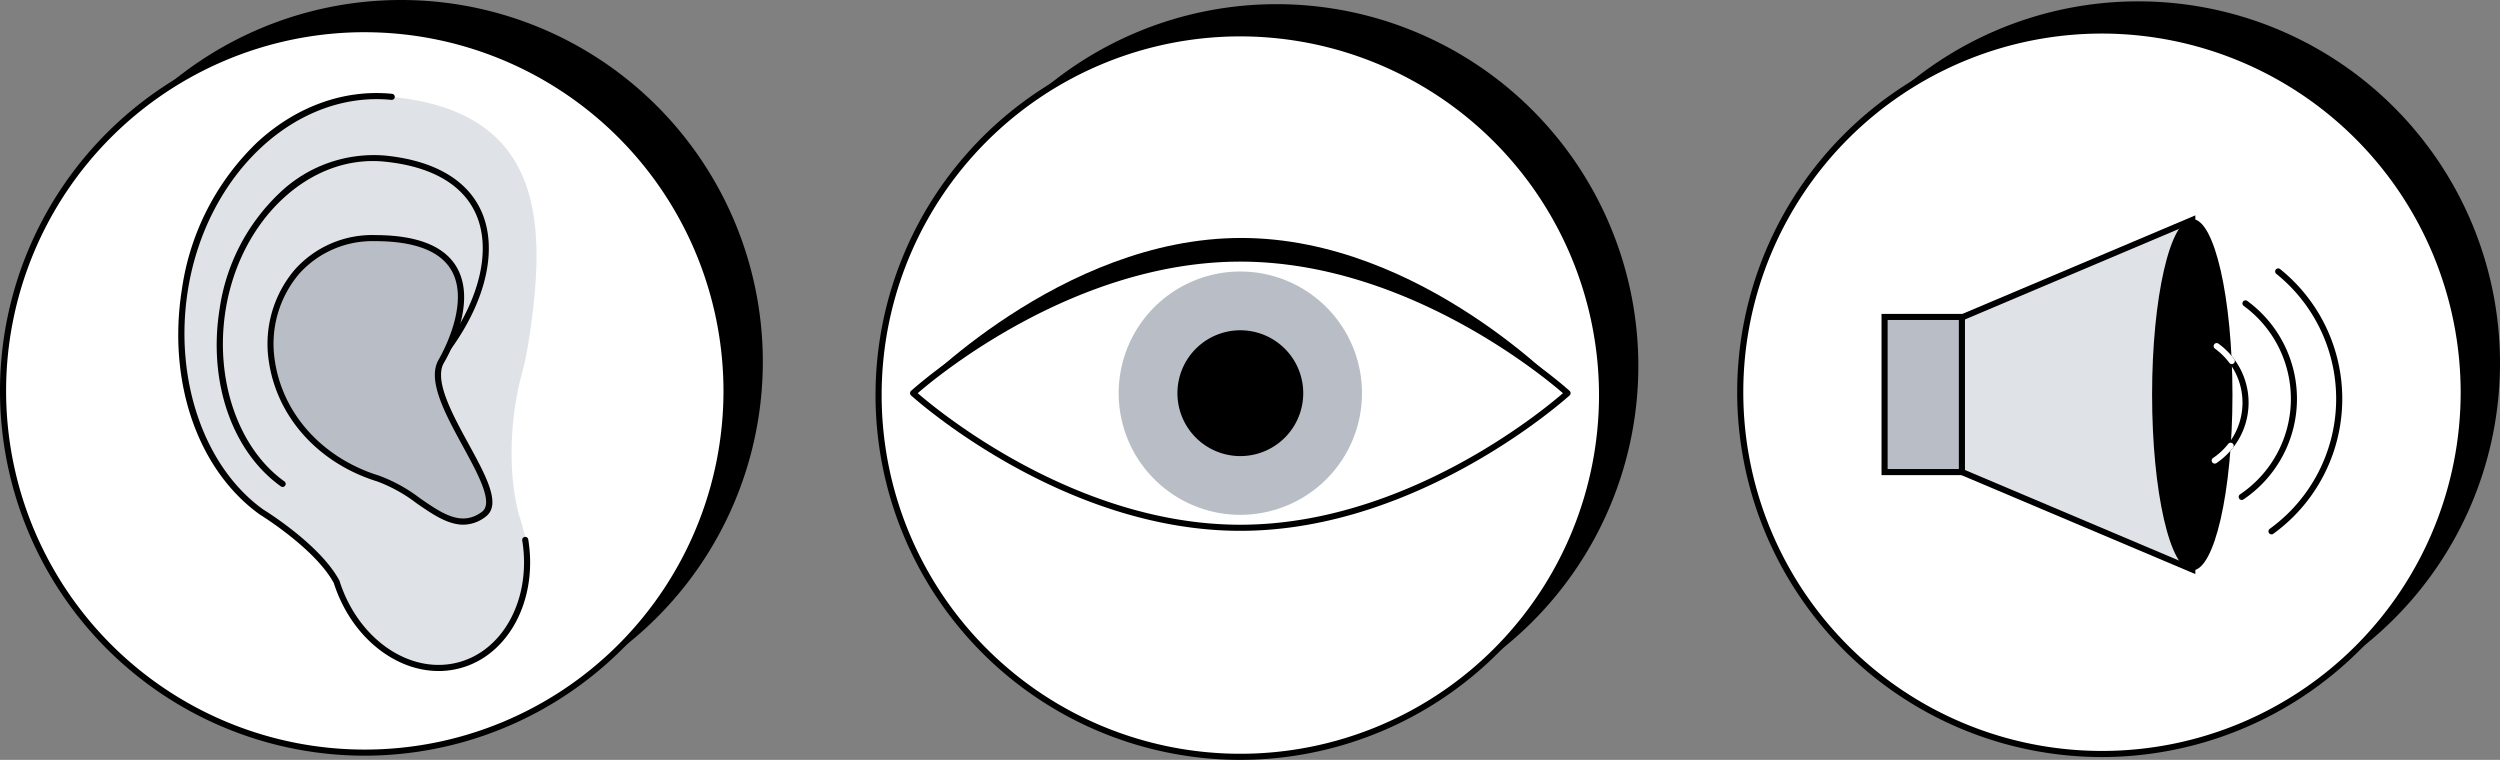
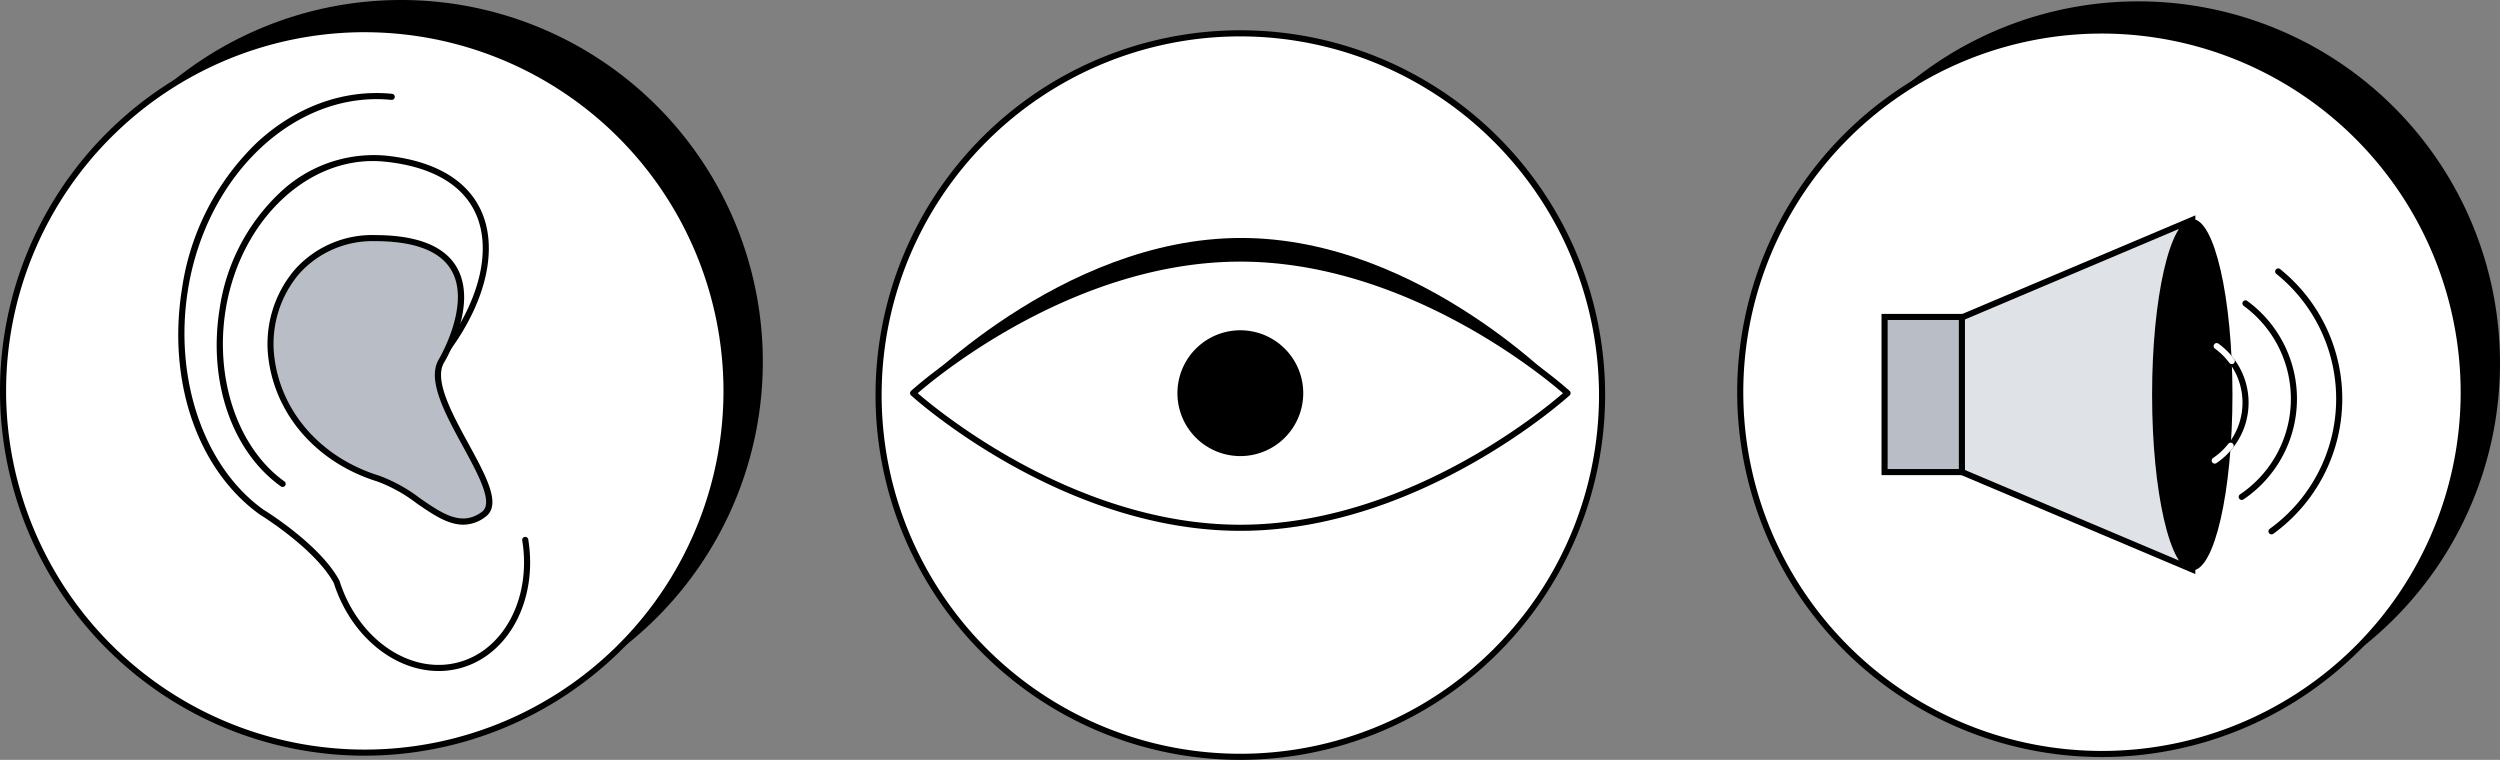
<svg xmlns="http://www.w3.org/2000/svg" width="348.883" height="106.041" viewBox="0 0 348.883 106.041">
  <rect x="0" y="0" width="348.883" height="106.041" fill="#808080" stroke="none" />
  <g id="Group_340" data-name="Group 340" transform="translate(14306.234 -5457.116)">
    <path id="Path_438" data-name="Path 438" d="M1383.995,51.466a50.482,50.482,0,1,0-50.482,50.482,50.482,50.482,0,0,0,50.482-50.482" transform="translate(-15341.346 5456.322)" />
    <path id="Path_439" data-name="Path 439" d="M1357.788,72.518A50.482,50.482,0,1,0,1307.306,123a50.482,50.482,0,0,0,50.482-50.482" transform="translate(-15320.203 5439.338)" fill="#fff" />
    <path id="Path_440" data-name="Path 440" d="M1305.527,121.645a50.908,50.908,0,1,1,50.908-50.908,50.965,50.965,0,0,1-50.908,50.908m0-100.964a50.056,50.056,0,1,0,50.056,50.056,50.112,50.112,0,0,0-50.056-50.056" transform="translate(-15318.423 5441.119)" />
    <path id="Path_441" data-name="Path 441" d="M1379.87,191.013l39.307,16.627V158.867l-39.307,16.627Z" transform="translate(-15419.473 5328.947)" fill="#dfe3e8" />
    <path id="Path_442" data-name="Path 442" d="M1417.825,205.6l-40.16-16.987V172.527l.26-.11,39.9-16.877Zm-39.308-17.552,38.455,16.266V156.826l-38.455,16.267Z" transform="translate(-15417.693 5331.631)" />
    <path id="Path_443" data-name="Path 443" d="M1554.276,182.71c0,13.54,2.51,24.517,5.607,24.517s5.607-10.976,5.607-24.517-2.51-24.517-5.607-24.517-5.607,10.976-5.607,24.517" transform="translate(-15560.178 5329.491)" />
    <rect id="Rectangle_408" data-name="Rectangle 408" width="10.792" height="21.648" transform="translate(-14043.237 5501.348)" fill="#b9bec6" />
    <path id="Path_444" data-name="Path 444" d="M1370.5,249.2h-11.644V226.7H1370.5Zm-10.792-.852h9.939v-20.8h-9.939Z" transform="translate(-15402.518 5274.222)" />
    <path id="Path_445" data-name="Path 445" d="M1617.242,244.708a.426.426,0,0,1-.239-.78,16.074,16.074,0,0,0,.49-26.321.426.426,0,0,1,.5-.688,16.927,16.927,0,0,1-.515,27.716.426.426,0,0,1-.238.073" transform="translate(-15610.633 5282.179)" />
    <path id="Path_446" data-name="Path 446" d="M1597.736,264.651a.426.426,0,0,1-.239-.779,9.316,9.316,0,0,0,.284-15.256.426.426,0,1,1,.5-.688,10.169,10.169,0,0,1-.309,16.651.426.426,0,0,1-.238.073" transform="translate(-15594.896 5257.163)" />
    <path id="Path_447" data-name="Path 447" d="M1638.741,230.977a.426.426,0,0,1-.25-.771,22.387,22.387,0,0,0,.921-35.584.426.426,0,1,1,.535-.663,23.238,23.238,0,0,1-.956,36.937.423.423,0,0,1-.249.081" transform="translate(-15627.978 5300.712)" />
    <path id="Path_448" data-name="Path 448" d="M1601.354,250.763a.425.425,0,0,1-.342-.172,9.371,9.371,0,0,0-1.993-1.976.426.426,0,1,1,.5-.688,10.216,10.216,0,0,1,2.174,2.155.426.426,0,0,1-.341.68" transform="translate(-15596.135 5257.163)" fill="#fff" />
    <path id="Path_449" data-name="Path 449" d="M1597.736,322.644a.426.426,0,0,1-.239-.779,9.355,9.355,0,0,0,2.123-1.974.426.426,0,0,1,.67.527,10.225,10.225,0,0,1-2.316,2.154.427.427,0,0,1-.238.073" transform="translate(-15594.896 5199.169)" fill="#fff" />
-     <path id="Path_450" data-name="Path 450" d="M761.7,53.5a50.482,50.482,0,1,0-50.482,50.482A50.482,50.482,0,0,0,761.7,53.5" transform="translate(-14839.299 5454.68)" />
    <path id="Path_451" data-name="Path 451" d="M735.5,74.553a50.482,50.482,0,1,0-50.482,50.482A50.482,50.482,0,0,0,735.5,74.553" transform="translate(-14818.157 5437.696)" fill="#fff" />
    <path id="Path_452" data-name="Path 452" d="M683.236,123.682a50.908,50.908,0,1,1,50.908-50.908,50.965,50.965,0,0,1-50.908,50.908m0-100.964a50.056,50.056,0,1,0,50.056,50.056,50.113,50.113,0,0,0-50.056-50.056" transform="translate(-14816.378 5439.476)" />
    <path id="Path_453" data-name="Path 453" d="M750.791,193.522s-20.445,18.784-45.665,18.784-45.665-18.784-45.665-18.784,20.571-21.66,45.791-21.66,45.539,21.66,45.539,21.66" transform="translate(-14838.269 5318.463)" />
    <path id="Path_454" data-name="Path 454" d="M750.791,205.528s-20.445,18.784-45.665,18.784-45.665-18.784-45.665-18.784,20.445-18.784,45.665-18.784,45.665,18.784,45.665,18.784" transform="translate(-14838.269 5306.457)" fill="#fff" />
    <path id="Path_455" data-name="Path 455" d="M703.346,222.959c-25.1,0-45.748-18.708-45.953-18.9a.426.426,0,0,1,0-.628c.206-.189,20.858-18.9,45.953-18.9s45.748,18.708,45.953,18.9a.426.426,0,0,1,0,.628c-.206.189-20.857,18.9-45.953,18.9m-45.021-19.21c2.824,2.45,22.054,18.358,45.021,18.358s42.2-15.908,45.022-18.358c-2.824-2.45-22.054-18.358-45.022-18.358s-42.2,15.908-45.021,18.358" transform="translate(-14836.488 5308.236)" />
-     <path id="Path_456" data-name="Path 456" d="M841.878,213.069A16.978,16.978,0,1,0,824.9,230.047a16.978,16.978,0,0,0,16.978-16.978" transform="translate(-14958.041 5298.916)" fill="#b9bec6" />
    <path id="Path_457" data-name="Path 457" d="M867.91,247.3a8.779,8.779,0,1,0-8.779,8.779,8.779,8.779,0,0,0,8.779-8.779" transform="translate(-14992.272 5264.686)" />
    <path id="Path_458" data-name="Path 458" d="M129.375,50.482a50.482,50.482,0,1,0-50.482,50.482,50.482,50.482,0,0,0,50.482-50.482" transform="translate(-14329.155 5457.116)" />
    <path id="Path_459" data-name="Path 459" d="M103.169,71.534a50.482,50.482,0,1,0-50.482,50.482,50.482,50.482,0,0,0,50.482-50.482" transform="translate(-14308.013 5440.132)" fill="#fff" />
    <path id="Path_460" data-name="Path 460" d="M50.908,120.661a50.908,50.908,0,1,1,50.908-50.908,50.965,50.965,0,0,1-50.908,50.908m0-100.964a50.056,50.056,0,1,0,50.056,50.056A50.112,50.112,0,0,0,50.908,19.7" transform="translate(-14306.234 5441.913)" />
-     <path id="Path_461" data-name="Path 461" d="M131.462,96.393c2.71-16.957,15.53-28.205,28.86-26.885,21.3,2.109,21.755,17.565,19.045,34.522a40.073,40.073,0,0,1-.966,4.421c-.4,1.491-2.615,10.38-.339,19.366.167.474.32.958.454,1.454.056.207.1.414.154.621l.008.026a5.209,5.209,0,0,1,.279,1.419c1.315,8.11-2.526,15.691-9.182,17.485-6.979,1.881-14.491-3.29-17.144-11.634h0c-2.676-4.976-10.474-9.736-10.474-9.736-8.224-5.882-12.778-18.026-10.695-31.057" transform="translate(-14411.889 5401.125)" fill="#dfe3e8" />
    <path id="Path_462" data-name="Path 462" d="M165.056,147.85c-6.2,0-12.257-4.891-14.622-12.276-2.607-4.807-10.227-9.5-10.3-9.542-8.693-6.217-12.958-18.57-10.893-31.489A35.293,35.293,0,0,1,139.818,74c5.441-4.977,12.1-7.357,18.743-6.7a.426.426,0,0,1-.084.848c-13.336-1.321-25.809,10.332-28.4,26.529-1.983,12.408,2.245,24.723,10.522,30.643.3.182,7.918,4.891,10.6,9.881a.46.46,0,0,1,.032.074c2.6,8.177,9.9,13.166,16.627,11.351,6.352-1.711,10.167-9.022,8.872-17a.426.426,0,1,1,.841-.137c1.365,8.416-2.716,16.139-9.492,17.964a11.608,11.608,0,0,1-3.027.4" transform="translate(-14410.085 5402.907)" />
    <path id="Path_463" data-name="Path 463" d="M165.7,158.23a.423.423,0,0,1-.247-.079c-6.819-4.878-10.176-14.592-8.552-24.748a27.744,27.744,0,0,1,8.319-16.15,19.021,19.021,0,0,1,14.756-5.272c6.814.675,11.463,3.354,13.445,7.747,2.327,5.158.746,12.358-4.229,19.261a.426.426,0,1,1-.691-.5c4.794-6.653,6.344-13.535,4.144-18.412-1.85-4.1-6.259-6.606-12.753-7.249-10.4-1.032-20.129,8.067-22.15,20.709-1.549,9.688,1.749,19.3,8.206,23.92a.426.426,0,0,1-.248.773" transform="translate(-14432.491 5366.842)" />
    <path id="Path_464" data-name="Path 464" d="M219.262,189.173s10.356-17.075-9.059-17.191c-10.457-.062-15.742,8.761-14.609,16.975s7.38,14.262,14.883,16.584c5.562,1.721,10.584,8.07,14.723,4.978,3.63-2.712-8.948-16.139-5.937-21.346" transform="translate(-14463.912 5318.367)" fill="#b9bec6" />
    <path id="Path_465" data-name="Path 465" d="M220.559,210.192c-2.185,0-4.314-1.468-6.528-2.995a21.144,21.144,0,0,0-5.453-3.03c-8.275-2.56-14.092-9.049-15.18-16.933a15.994,15.994,0,0,1,3.614-12.6,14.465,14.465,0,0,1,11.3-4.856h.116c5.8.035,9.589,1.577,11.27,4.584,2.924,5.23-1.618,12.871-1.847,13.249-1.4,2.431,1.161,7.126,3.421,11.269,2.5,4.578,4.654,8.531,2.4,10.2a5.124,5.124,0,0,1-3.122,1.112m-12.24-39.565a13.708,13.708,0,0,0-10.666,4.565,15.131,15.131,0,0,0-3.411,11.926c1.042,7.553,6.631,13.773,14.587,16.235a21.772,21.772,0,0,1,5.685,3.142c3.121,2.152,5.817,4.011,8.657,1.9,1.655-1.23-.53-5.237-2.644-9.111-2.484-4.554-5.053-9.262-3.408-12.107l0-.007c.046-.075,4.527-7.582,1.833-12.4-1.521-2.719-5.064-4.114-10.53-4.147h-.108" transform="translate(-14462.139 5320.146)" />
  </g>
</svg>